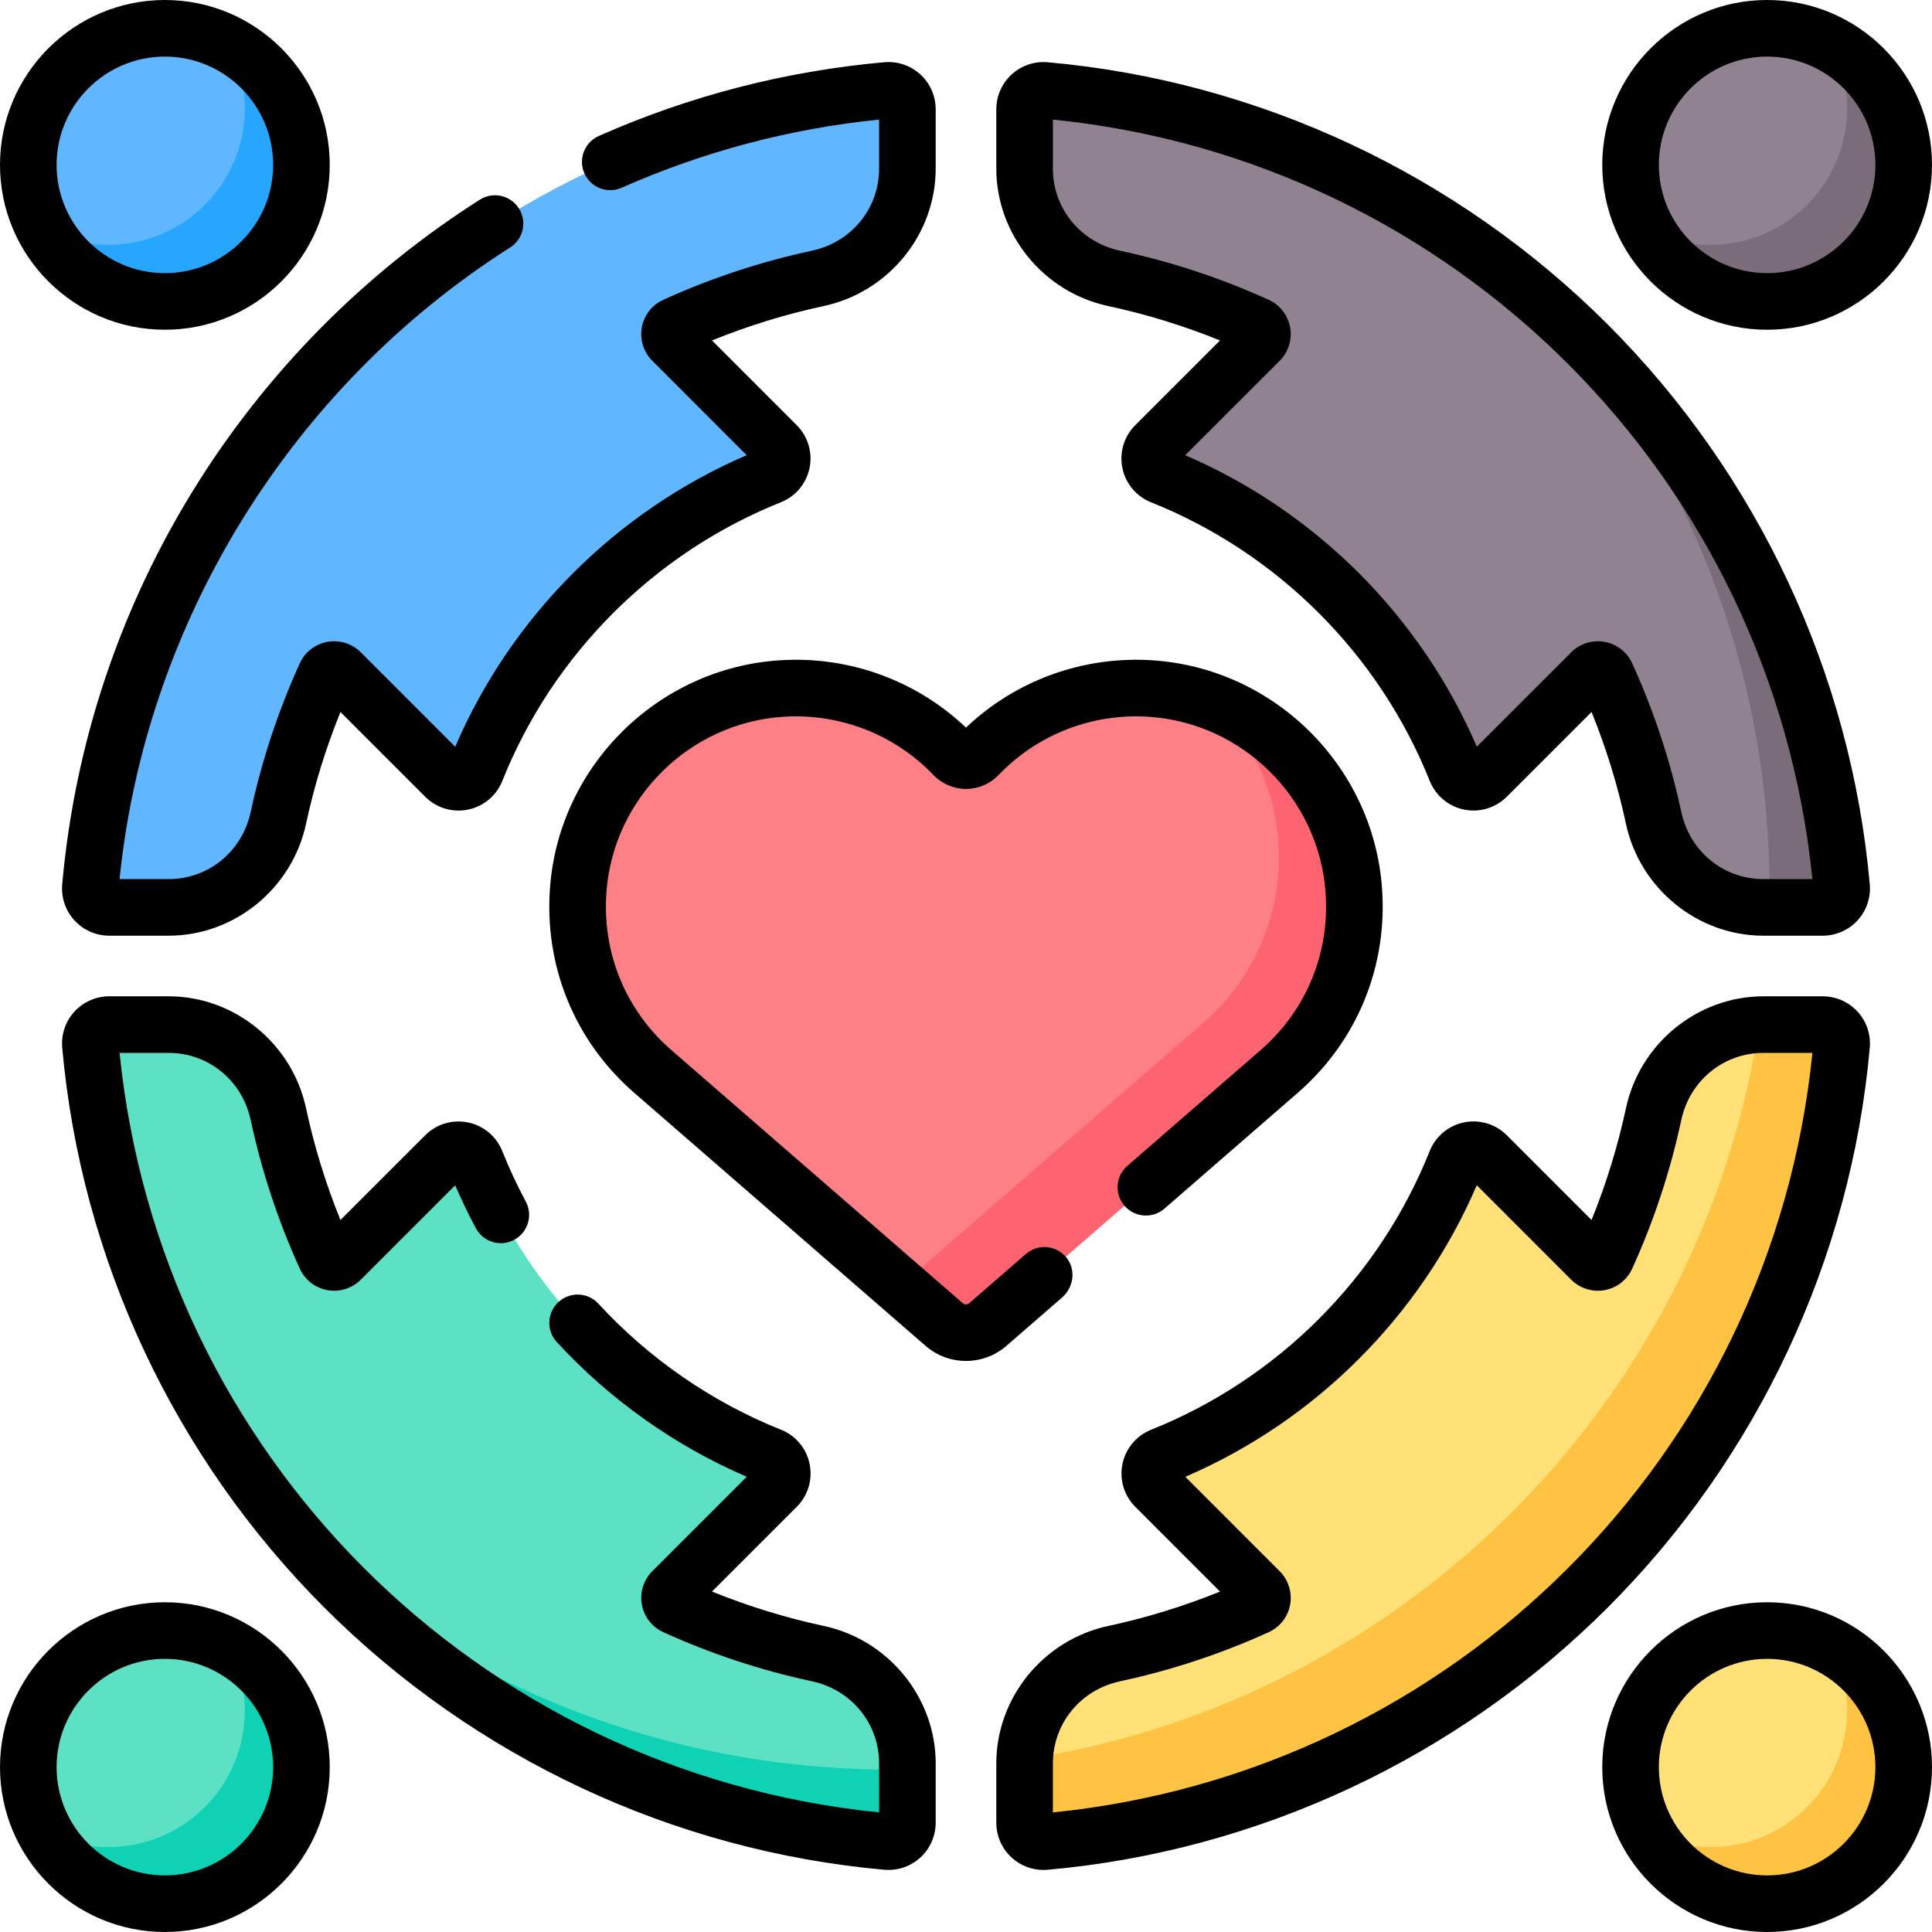
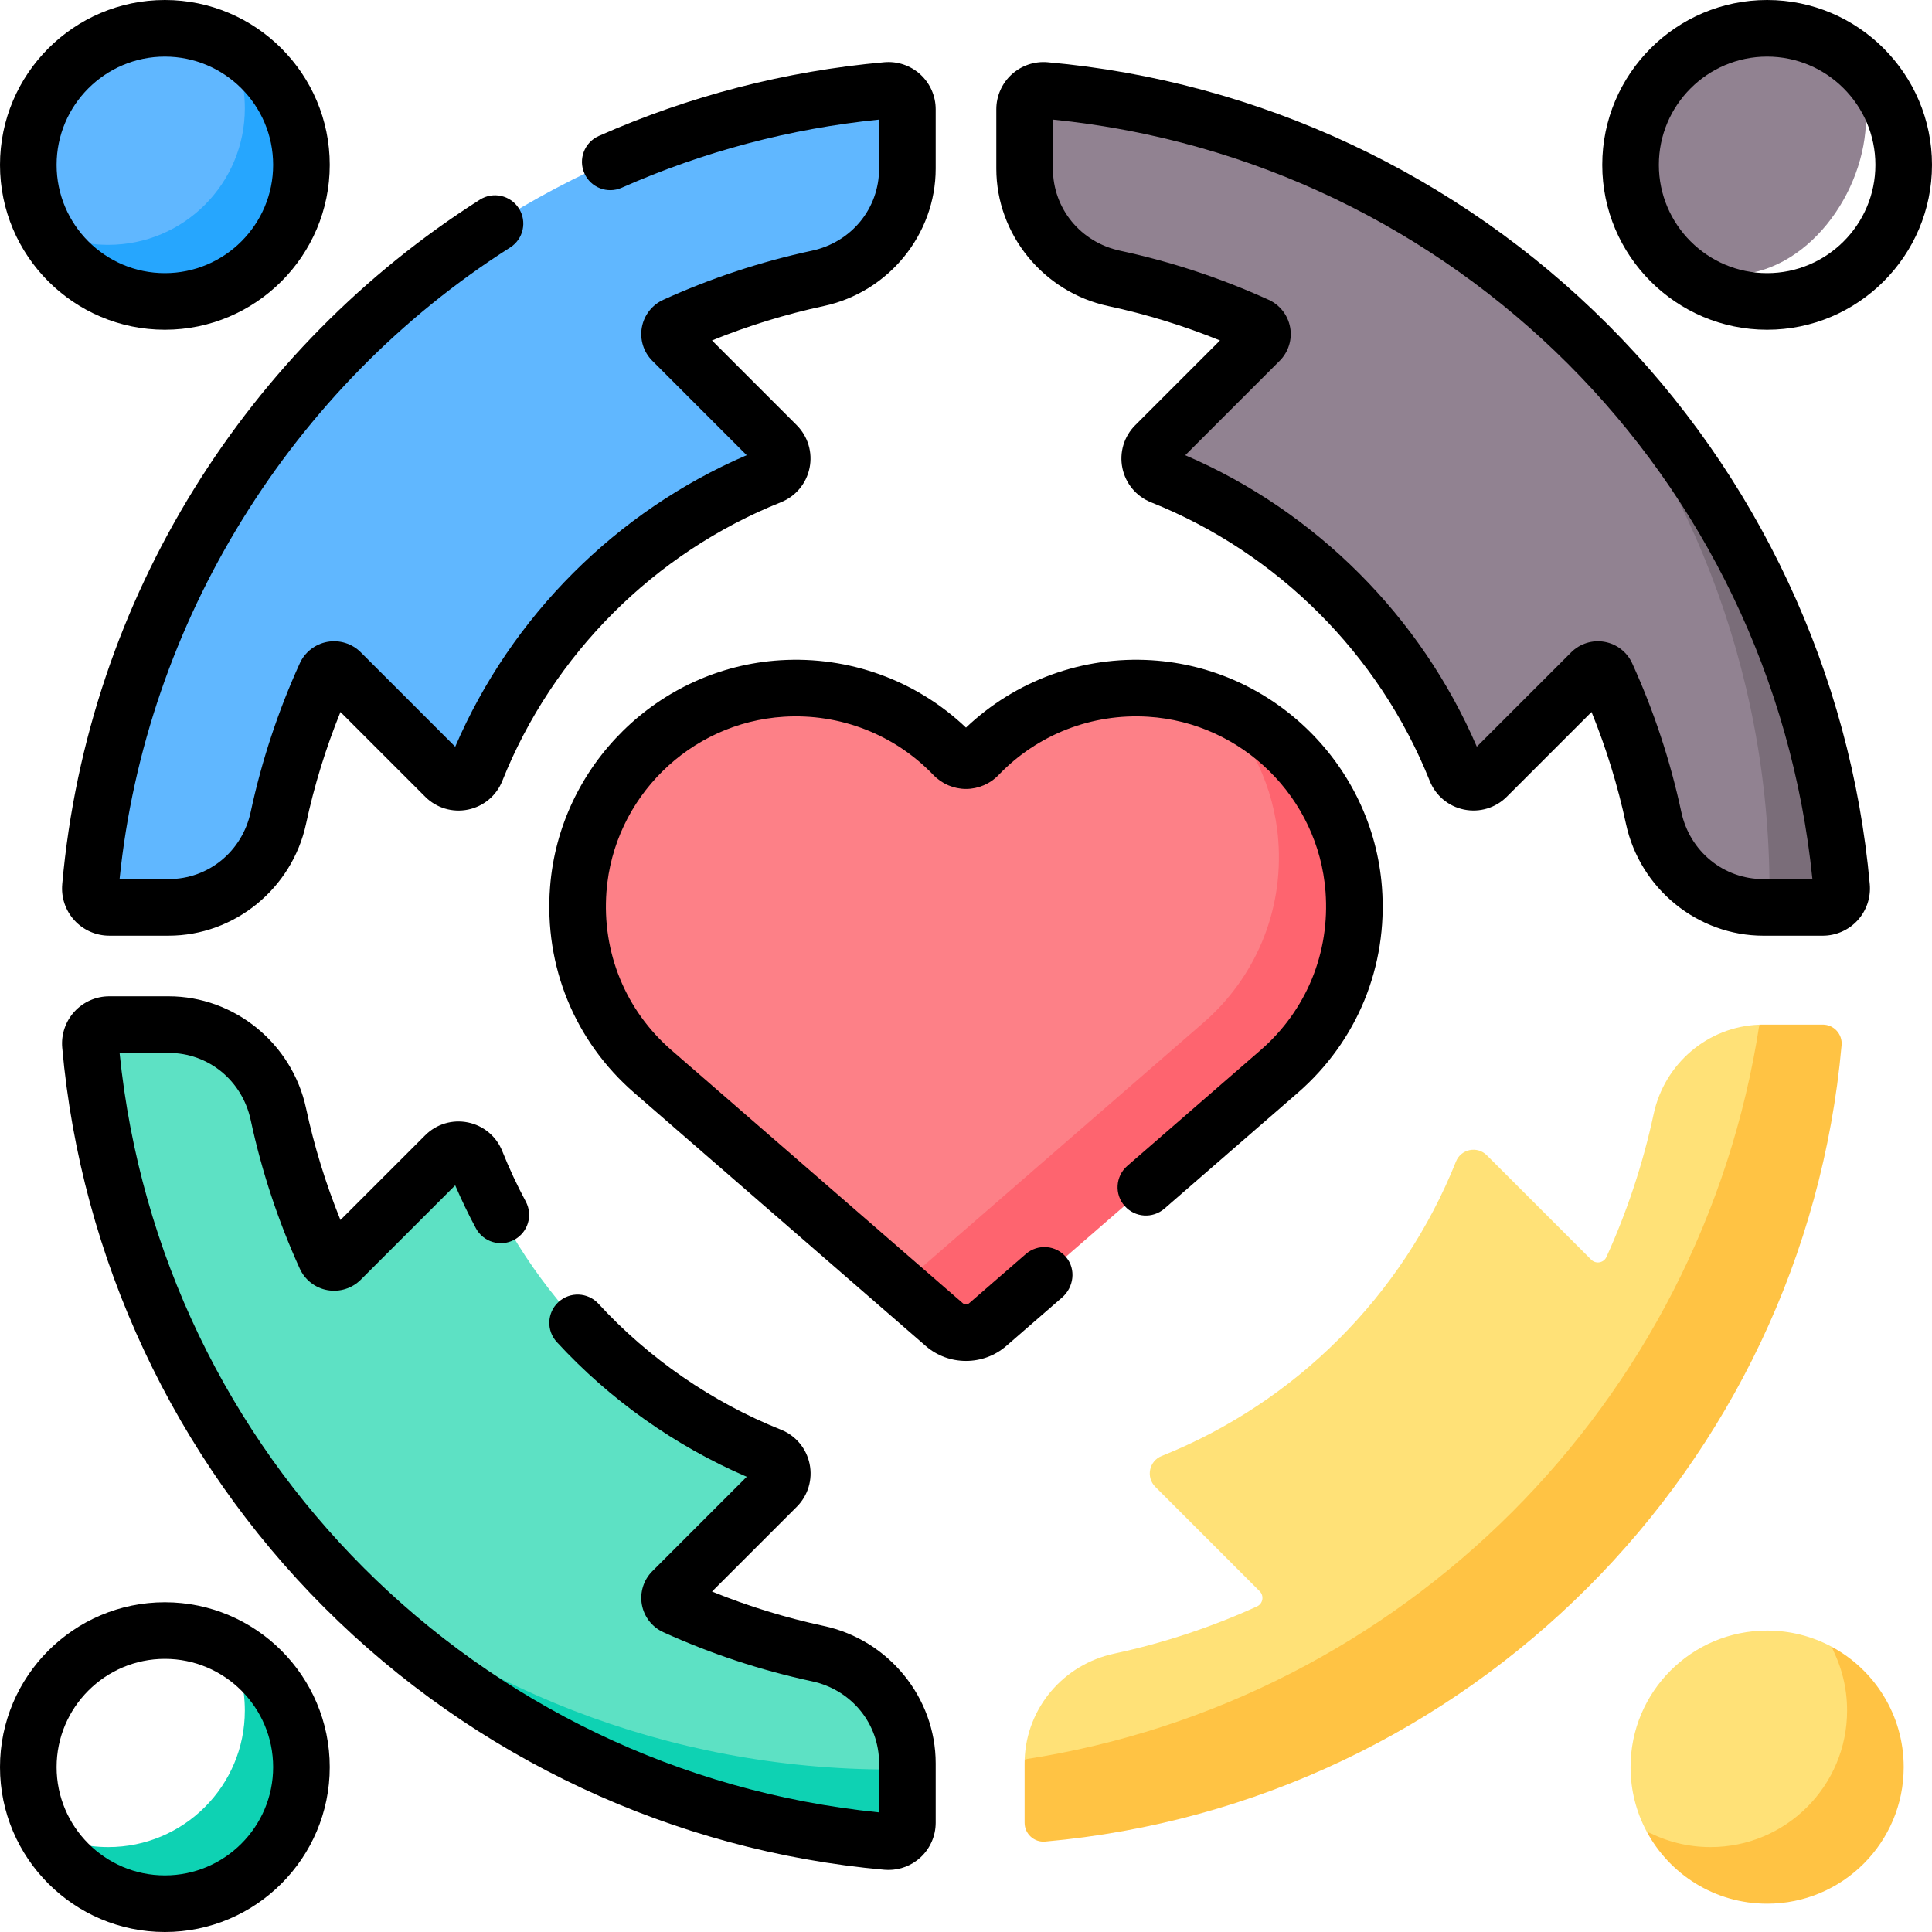
<svg xmlns="http://www.w3.org/2000/svg" viewBox="0 0 512 512" id="Capa_1">
  <g>
    <g>
      <path fill="#60b7ff" d="m70.779 33.878c0-6.134-7.42-17.096-10.113-22.158-5.062-2.694-10.839-4.22-16.973-4.22-19.989 0-36.193 16.204-36.193 36.193 0 6.134 1.526 11.911 4.219 16.973 5.062 2.693 14.808 15.141 20.942 15.141 19.989 0 38.118-21.941 38.118-41.929z" />
      <path fill="#918291" d="m432.115 43.693c0 6.134 1.526 11.911 4.219 16.973 5.062 2.693 16.264 12.176 22.398 12.176 19.989 0 35.788-21.729 35.788-41.718 0-6.134-6.547-14.343-9.24-19.405-5.061-2.693-10.839-4.219-16.973-4.219-19.988 0-36.192 16.204-36.192 36.193z" />
      <path fill="#ffe177" d="m497.485 462.278c0-6.134-9.512-20.881-12.205-25.944-5.062-2.693-10.839-4.219-16.973-4.219-19.989 0-36.193 16.204-36.193 36.193 0 6.134 1.526 11.911 4.219 16.973 5.062 2.693 13.088 10.879 19.222 10.879 19.99 0 41.93-13.894 41.93-33.882z" />
-       <path fill="#5de1c4" d="m71.274 456.631c0-6.134-7.915-15.234-10.608-20.296-5.062-2.693-10.839-4.219-16.973-4.219-19.989 0-36.193 16.204-36.193 36.193 0 6.134 1.526 11.911 4.219 16.973 5.062 2.693 11.914 10.315 18.048 10.315 19.989-.002 41.507-18.978 41.507-38.966z" />
      <path fill="#918291" d="m271.531 28.949v15.738c0 14.101 9.945 26.131 23.733 29.088 13.188 2.828 25.859 7.052 37.851 12.505 1.58.718 1.938 2.807.711 4.035l-27.673 27.673c-2.534 2.534-1.659 6.837 1.67 8.165 35.511 14.174 63.845 42.5 78.034 78.011 1.329 3.327 5.63 4.201 8.164 1.668l27.666-27.658c1.227-1.227 3.316-.868 4.034.711 5.455 11.989 9.679 24.66 12.507 37.852 2.956 13.788 14.986 23.734 29.088 23.734h1.585c.028-1.487 8.997-4.346 8.997-5.84 0-59.322-31.13-112.095-67.642-153.222-36.177-31.988-82.37-52.906-133.278-57.447-2.926-.261-5.447 2.05-5.447 4.987z" />
      <path fill="#ffe177" d="m466.246 271.551c-13.638.487-25.14 10.274-28.021 23.713-2.828 13.188-7.052 25.859-12.505 37.851-.718 1.58-2.807 1.938-4.035.711l-27.673-27.673c-2.534-2.534-6.837-1.658-8.165 1.67-14.174 35.511-42.5 63.844-78.011 78.034-3.327 1.329-4.201 5.63-1.668 8.164l27.658 27.666c1.227 1.227.868 3.316-.711 4.034-11.989 5.455-24.66 9.679-37.851 12.507-13.439 2.881-23.226 14.382-23.714 28.019 96.053 0 209.559-77.24 194.696-194.696z" />
      <path fill="#5de1c4" d="m216.736 438.225c-13.188-2.828-25.859-7.052-37.851-12.505-1.58-.718-1.938-2.807-.711-4.035l27.673-27.673c2.534-2.534 1.659-6.837-1.67-8.165-35.511-14.174-63.844-42.5-78.034-78.011-1.329-3.327-5.63-4.201-8.164-1.668l-27.666 27.658c-1.227 1.227-3.316.868-4.034-.711-5.455-11.989-9.679-24.66-12.507-37.852-2.956-13.788-14.986-23.734-29.088-23.734h-15.736c-2.937 0-5.248 2.521-4.987 5.446 4.545 50.91 25.464 97.104 57.451 133.282 41.126 36.511 93.529 74.89 152.85 74.89 1.493 0 4.721-16.22 6.207-16.248v-1.587c0-14.101-9.945-26.13-23.733-29.087z" />
      <path fill="#60b7ff" d="m216.736 73.773c-13.192 2.828-25.863 7.052-37.851 12.507-1.579.719-1.938 2.807-.711 4.034l27.658 27.666c2.533 2.534 1.658 6.835-1.668 8.164-35.51 14.189-63.836 42.523-78.011 78.034-1.329 3.328-5.631 4.204-8.165 1.67l-27.673-27.673c-1.227-1.227-3.316-.869-4.035.711-5.454 11.992-9.677 24.663-12.505 37.851-2.957 13.788-14.986 23.733-29.088 23.733h-15.738c-2.937 0-5.248-2.521-4.987-5.446 9.984-111.926 99.126-201.068 211.062-211.062 2.925-.261 5.446 2.05 5.446 4.987v15.736c0 14.101-9.945 26.132-23.734 29.088z" />
      <path fill="#7a6d79" d="m468.9 240.47h14.152c2.937 0 5.248-2.521 4.987-5.446-5.449-61.024-34.421-115.273-77.784-153.615 36.513 41.127 58.687 95.269 58.687 154.591 0 1.493-.014 2.983-.042 4.47z" />
      <path fill="#ffc344" d="m483.051 271.531h-15.738c-.357 0-.712.007-1.066.019-15.342 100.186-94.511 179.355-194.697 194.696-.013.355-.019.711-.019 1.069v15.736c0 2.937 2.521 5.248 5.446 4.987 111.935-9.994 201.077-99.136 211.062-211.062.26-2.924-2.051-5.445-4.988-5.445z" />
      <path fill="#0ed2b3" d="m81.412 410.258c38.343 43.365 92.591 72.337 153.611 77.78 2.925.261 5.446-2.05 5.446-4.987v-14.151c-1.486.028-2.976.042-4.469.042-59.32 0-113.462-22.173-154.588-58.684z" />
      <path fill="#26a6fe" d="m60.666 11.719c2.693 5.062 4.219 10.839 4.219 16.973 0 19.989-16.204 36.193-36.193 36.193-6.134 0-11.911-1.526-16.973-4.219 6.083 11.434 18.119 19.219 31.974 19.219 19.989 0 36.193-16.204 36.193-36.193-.001-13.854-7.786-25.89-19.22-31.973z" />
-       <path fill="#7a6d79" d="m453.307 64.885c-6.134 0-11.911-1.526-16.973-4.219 6.083 11.434 18.119 19.219 31.973 19.219 19.989 0 36.193-16.204 36.193-36.193 0-13.855-7.785-25.891-19.219-31.973 2.693 5.062 4.219 10.839 4.219 16.973 0 19.989-16.204 36.193-36.193 36.193z" />
      <path fill="#ffc344" d="m485.281 436.334c2.693 5.062 4.219 10.839 4.219 16.973 0 19.989-16.204 36.193-36.193 36.193-6.134 0-11.911-1.526-16.973-4.219 6.083 11.434 18.119 19.219 31.973 19.219 19.989 0 36.193-16.204 36.193-36.193 0-13.854-7.785-25.89-19.219-31.973z" />
      <path fill="#0ed2b3" d="m60.666 436.334c2.693 5.062 4.219 10.839 4.219 16.973 0 19.989-16.204 36.193-36.193 36.193-6.134 0-11.911-1.526-16.973-4.219 6.083 11.434 18.119 19.219 31.973 19.219 19.989 0 36.193-16.204 36.193-36.193 0-13.854-7.785-25.89-19.219-31.973z" />
      <path fill="#fd8087" d="m326.694 281.306 5.929-11.613c13.268-11.522 14.666-31.789 13.206-51.05-1.076-14.195-14.463-22.929-24.053-32.445-5.352-2.072-11.076-3.366-17.028-3.738-17.905-1.119-34.193 5.909-45.52 17.729-1.776 1.854-4.68 1.854-6.457 0-4.551-4.75-9.904-8.725-15.84-11.709-1.457.313-3.034-.117-4.16-1.291-.316-.33-.637-.656-.961-.979-7.55-2.915-15.864-4.293-24.559-3.75-28.545 1.783-51.847 24.748-54.008 53.266-1.46 19.262 6.513 36.721 19.781 48.243h-.001l64.564 56.073c1.499-.275 2.942-.943 4.164-2.004z" />
      <path fill="#fe646f" d="m358.756 235.726c-1.71-22.572-16.665-41.663-36.979-49.529 9.59 9.516 15.904 22.334 16.979 36.529 1.46 19.262-6.513 36.721-19.781 48.243h.001l-77.225 67.069c-1.222 1.061-2.664 1.729-4.164 2.004l12.661 10.996c3.299 2.865 8.204 2.865 11.503 0l77.225-67.069h-.001c13.268-11.522 21.241-28.981 19.781-48.243z" />
    </g>
    <g>
      <g>
        <path d="m16.491 234.357c-.311 3.484.866 6.963 3.229 9.545 2.364 2.584 5.728 4.066 9.229 4.066h15.738c17.418 0 32.735-12.474 36.421-29.66 2.166-10.099 5.225-20.032 9.117-29.619l22.459 22.46c2.981 2.981 7.229 4.253 11.354 3.404 4.124-.848 7.519-3.688 9.08-7.598 13.384-33.533 40.293-60.45 73.827-73.85 3.907-1.561 6.746-4.955 7.594-9.077.849-4.128-.424-8.372-3.404-11.354l-22.446-22.453c9.585-3.893 19.518-6.952 29.619-9.118 17.187-3.685 29.661-19.002 29.661-36.421v-15.734c0-3.501-1.482-6.865-4.066-9.229-2.583-2.362-6.063-3.54-9.547-3.228-26.217 2.34-51.675 8.916-75.667 19.544-3.787 1.678-5.497 6.108-3.819 9.895s6.104 5.498 9.896 3.82c21.655-9.593 44.587-15.664 68.204-18.059v12.994c0 10.561-7.322 19.507-17.806 21.754-13.529 2.901-26.78 7.279-39.385 13.013-2.973 1.352-5.096 4.081-5.679 7.299-.586 3.23.449 6.544 2.77 8.865l25.008 25.015c-34.539 14.859-62.395 42.723-77.238 77.262l-25.023-25.023c-2.319-2.319-5.633-3.354-8.864-2.77-3.219.583-5.947 2.707-7.3 5.681-5.733 12.607-10.11 25.858-13.011 39.383-2.249 10.483-11.194 17.805-21.755 17.805h-12.995c6.929-68.075 45.473-130.491 103.516-167.388 3.496-2.222 4.528-6.857 2.306-10.353-2.223-3.498-6.861-4.528-10.353-2.306-61.253 38.938-103.857 105.062-110.67 181.435z" />
        <path d="m43.692 87.385c24.093 0 43.693-19.6 43.693-43.692s-19.6-43.693-43.693-43.693c-24.091 0-43.692 19.601-43.692 43.693s19.601 43.692 43.692 43.692zm0-72.385c15.821 0 28.693 12.872 28.693 28.693s-12.872 28.692-28.693 28.692-28.692-12.871-28.692-28.692 12.871-28.693 28.692-28.693z" />
        <path d="m293.691 81.108c10.098 2.165 20.031 5.224 29.618 9.117l-22.46 22.459c-2.98 2.981-4.254 7.226-3.404 11.355.848 4.124 3.688 7.518 7.598 9.079 33.533 13.385 60.45 40.294 73.85 73.828 1.562 3.908 4.955 6.747 9.078 7.594 4.133.849 8.373-.425 11.353-3.404l22.453-22.447c3.894 9.585 6.952 19.519 9.118 29.62 3.685 17.187 19.002 29.662 36.421 29.662h15.736c3.501 0 6.864-1.482 9.229-4.066 2.362-2.583 3.54-6.062 3.229-9.547-4.99-55.886-29.663-108.588-69.474-148.399-39.812-39.811-92.511-64.481-148.393-69.466-3.493-.31-6.965.867-9.546 3.229-2.584 2.364-4.066 5.728-4.066 9.229v15.738c0 17.417 12.474 32.734 29.66 36.419zm-14.66-49.417c106.458 10.78 190.489 94.812 201.278 201.279h-12.994c-10.562 0-19.507-7.322-21.755-17.806-2.899-13.528-7.278-26.779-13.014-39.385-1.353-2.972-4.081-5.095-7.298-5.678-3.229-.585-6.542.449-8.865 2.769l-25.015 25.008c-14.859-34.54-42.722-62.394-77.261-77.238l25.023-25.023c2.318-2.321 3.354-5.635 2.768-8.865-.584-3.218-2.707-5.946-5.68-7.298-12.608-5.734-25.858-10.112-39.384-13.012-10.483-2.248-17.805-11.193-17.805-21.754v-12.997z" />
        <path d="m468.308 87.385c24.092 0 43.692-19.6 43.692-43.692s-19.601-43.693-43.692-43.693c-24.093 0-43.693 19.601-43.693 43.693s19.6 43.692 43.693 43.692zm0-72.385c15.821 0 28.692 12.872 28.692 28.693s-12.871 28.692-28.692 28.692-28.693-12.872-28.693-28.692c-.001-15.821 12.871-28.693 28.693-28.693z" />
-         <path d="m495.509 277.643c.311-3.484-.866-6.963-3.229-9.545-2.364-2.584-5.728-4.066-9.229-4.066h-15.738c-17.418 0-32.735 12.474-36.421 29.66-2.166 10.099-5.225 20.032-9.117 29.619l-22.459-22.46c-2.982-2.981-7.231-4.254-11.354-3.404-4.124.848-7.519 3.688-9.08 7.598-13.384 33.533-40.293 60.45-73.827 73.85-3.907 1.561-6.746 4.955-7.594 9.077-.849 4.128.424 8.372 3.404 11.354l22.446 22.453c-9.585 3.893-19.518 6.952-29.619 9.118-17.187 3.685-29.661 19.002-29.661 36.421v15.736c0 3.501 1.482 6.865 4.066 9.229 2.311 2.113 5.337 3.277 8.443 3.277.367 0 .735-.017 1.104-.049 55.885-4.989 108.587-29.662 148.398-69.473s64.481-92.514 69.467-148.395zm-216.479 202.666v-12.994c0-10.561 7.322-19.507 17.806-21.754 13.529-2.901 26.78-7.279 39.385-13.013 2.973-1.352 5.096-4.081 5.679-7.299.586-3.23-.449-6.544-2.77-8.865l-25.008-25.015c34.539-14.859 62.395-42.723 77.238-77.262l25.022 25.023c2.319 2.32 5.636 3.357 8.864 2.77 3.219-.583 5.947-2.707 7.3-5.681 5.733-12.607 10.11-25.858 13.011-39.383 2.249-10.483 11.194-17.805 21.755-17.805h12.996c-10.78 106.459-94.81 190.49-201.278 201.278z" />
-         <path d="m468.308 424.615c-24.093 0-43.693 19.6-43.693 43.692s19.6 43.693 43.693 43.693c24.091 0 43.692-19.601 43.692-43.693s-19.601-43.692-43.692-43.692zm0 72.385c-15.821 0-28.693-12.872-28.693-28.693s12.872-28.692 28.693-28.692 28.692 12.871 28.692 28.692-12.871 28.693-28.692 28.693z" />
        <path d="m218.309 430.892c-10.098-2.165-20.031-5.224-29.618-9.117l22.46-22.459c2.98-2.981 4.254-7.226 3.404-11.355-.848-4.124-3.688-7.518-7.598-9.079-18.263-7.289-34.986-18.833-48.365-33.382-2.803-3.051-7.549-3.248-10.597-.445-3.049 2.804-3.248 7.548-.444 10.597 14.029 15.259 31.373 27.55 50.342 35.708l-25.024 25.023c-2.318 2.321-3.354 5.635-2.768 8.865.584 3.218 2.707 5.946 5.68 7.298 12.608 5.734 25.858 10.112 39.384 13.012 10.483 2.248 17.805 11.193 17.805 21.754v12.996c-106.459-10.779-190.491-94.811-201.28-201.278h12.994c10.562 0 19.507 7.322 21.755 17.806 2.899 13.528 7.278 26.779 13.014 39.385 1.353 2.972 4.081 5.095 7.298 5.678 3.231.585 6.543-.448 8.865-2.769l25.015-25.008c1.664 3.867 3.502 7.681 5.485 11.38 1.958 3.651 6.505 5.023 10.154 3.064 3.65-1.958 5.022-6.504 3.064-10.154-2.316-4.318-4.411-8.813-6.228-13.358-1.562-3.908-4.955-6.747-9.078-7.594-4.135-.85-8.373.424-11.353 3.404l-22.453 22.447c-3.894-9.585-6.952-19.519-9.118-29.62-3.685-17.187-19.002-29.662-36.421-29.662h-15.735c-3.501 0-6.864 1.482-9.229 4.066-2.362 2.583-3.54 6.062-3.229 9.547 4.99 55.886 29.663 108.588 69.474 148.399 39.812 39.811 92.511 64.481 148.393 69.466.368.033.735.049 1.102.049 3.107 0 6.135-1.165 8.444-3.278 2.584-2.364 4.066-5.728 4.066-9.229v-15.738c0-17.417-12.474-32.734-29.66-36.419z" />
        <path d="m43.692 424.615c-24.091 0-43.692 19.6-43.692 43.692s19.601 43.693 43.692 43.693c24.093 0 43.693-19.601 43.693-43.693s-19.6-43.692-43.693-43.692zm0 72.385c-15.821 0-28.692-12.872-28.692-28.693s12.871-28.692 28.692-28.692 28.693 12.872 28.693 28.692c.001 15.821-12.871 28.693-28.693 28.693z" />
        <path d="m298.062 319.614c2.729 3.072 7.423 3.376 10.525.682l35.306-30.664c15.783-13.707 23.926-33.562 22.341-54.473-2.447-32.29-28.679-58.164-61.019-60.185-18.281-1.14-36.047 5.335-49.216 17.848-13.169-12.512-30.936-18.991-49.216-17.848-32.34 2.021-58.571 27.895-61.019 60.185-1.585 20.911 6.558 40.766 22.34 54.473l77.226 67.068c3.041 2.642 6.854 3.963 10.669 3.962 3.813 0 7.628-1.321 10.669-3.962l14.799-12.852c3.1-2.693 3.728-7.43 1.129-10.609-2.69-3.29-7.544-3.687-10.73-.921l-15.034 13.057c-.475.412-1.191.413-1.666 0l-77.225-67.069c-12.166-10.566-18.442-25.879-17.22-42.014 1.885-24.866 22.089-44.791 46.997-46.348 14.9-.928 29.347 4.694 39.637 15.432 2.254 2.353 5.404 3.702 8.644 3.702s6.39-1.349 8.644-3.702c10.289-10.738 24.736-16.366 39.637-15.432 24.908 1.557 45.112 21.481 46.997 46.348 1.223 16.134-5.053 31.448-17.219 42.014l-35.307 30.663c-3.152 2.739-3.461 7.524-.689 10.645z" />
      </g>
    </g>
  </g>
  <g />
  <g />
  <g />
  <g />
  <g />
  <g />
  <g />
  <g />
  <g />
  <g />
  <g />
  <g />
  <g />
  <g />
  <g />
</svg>